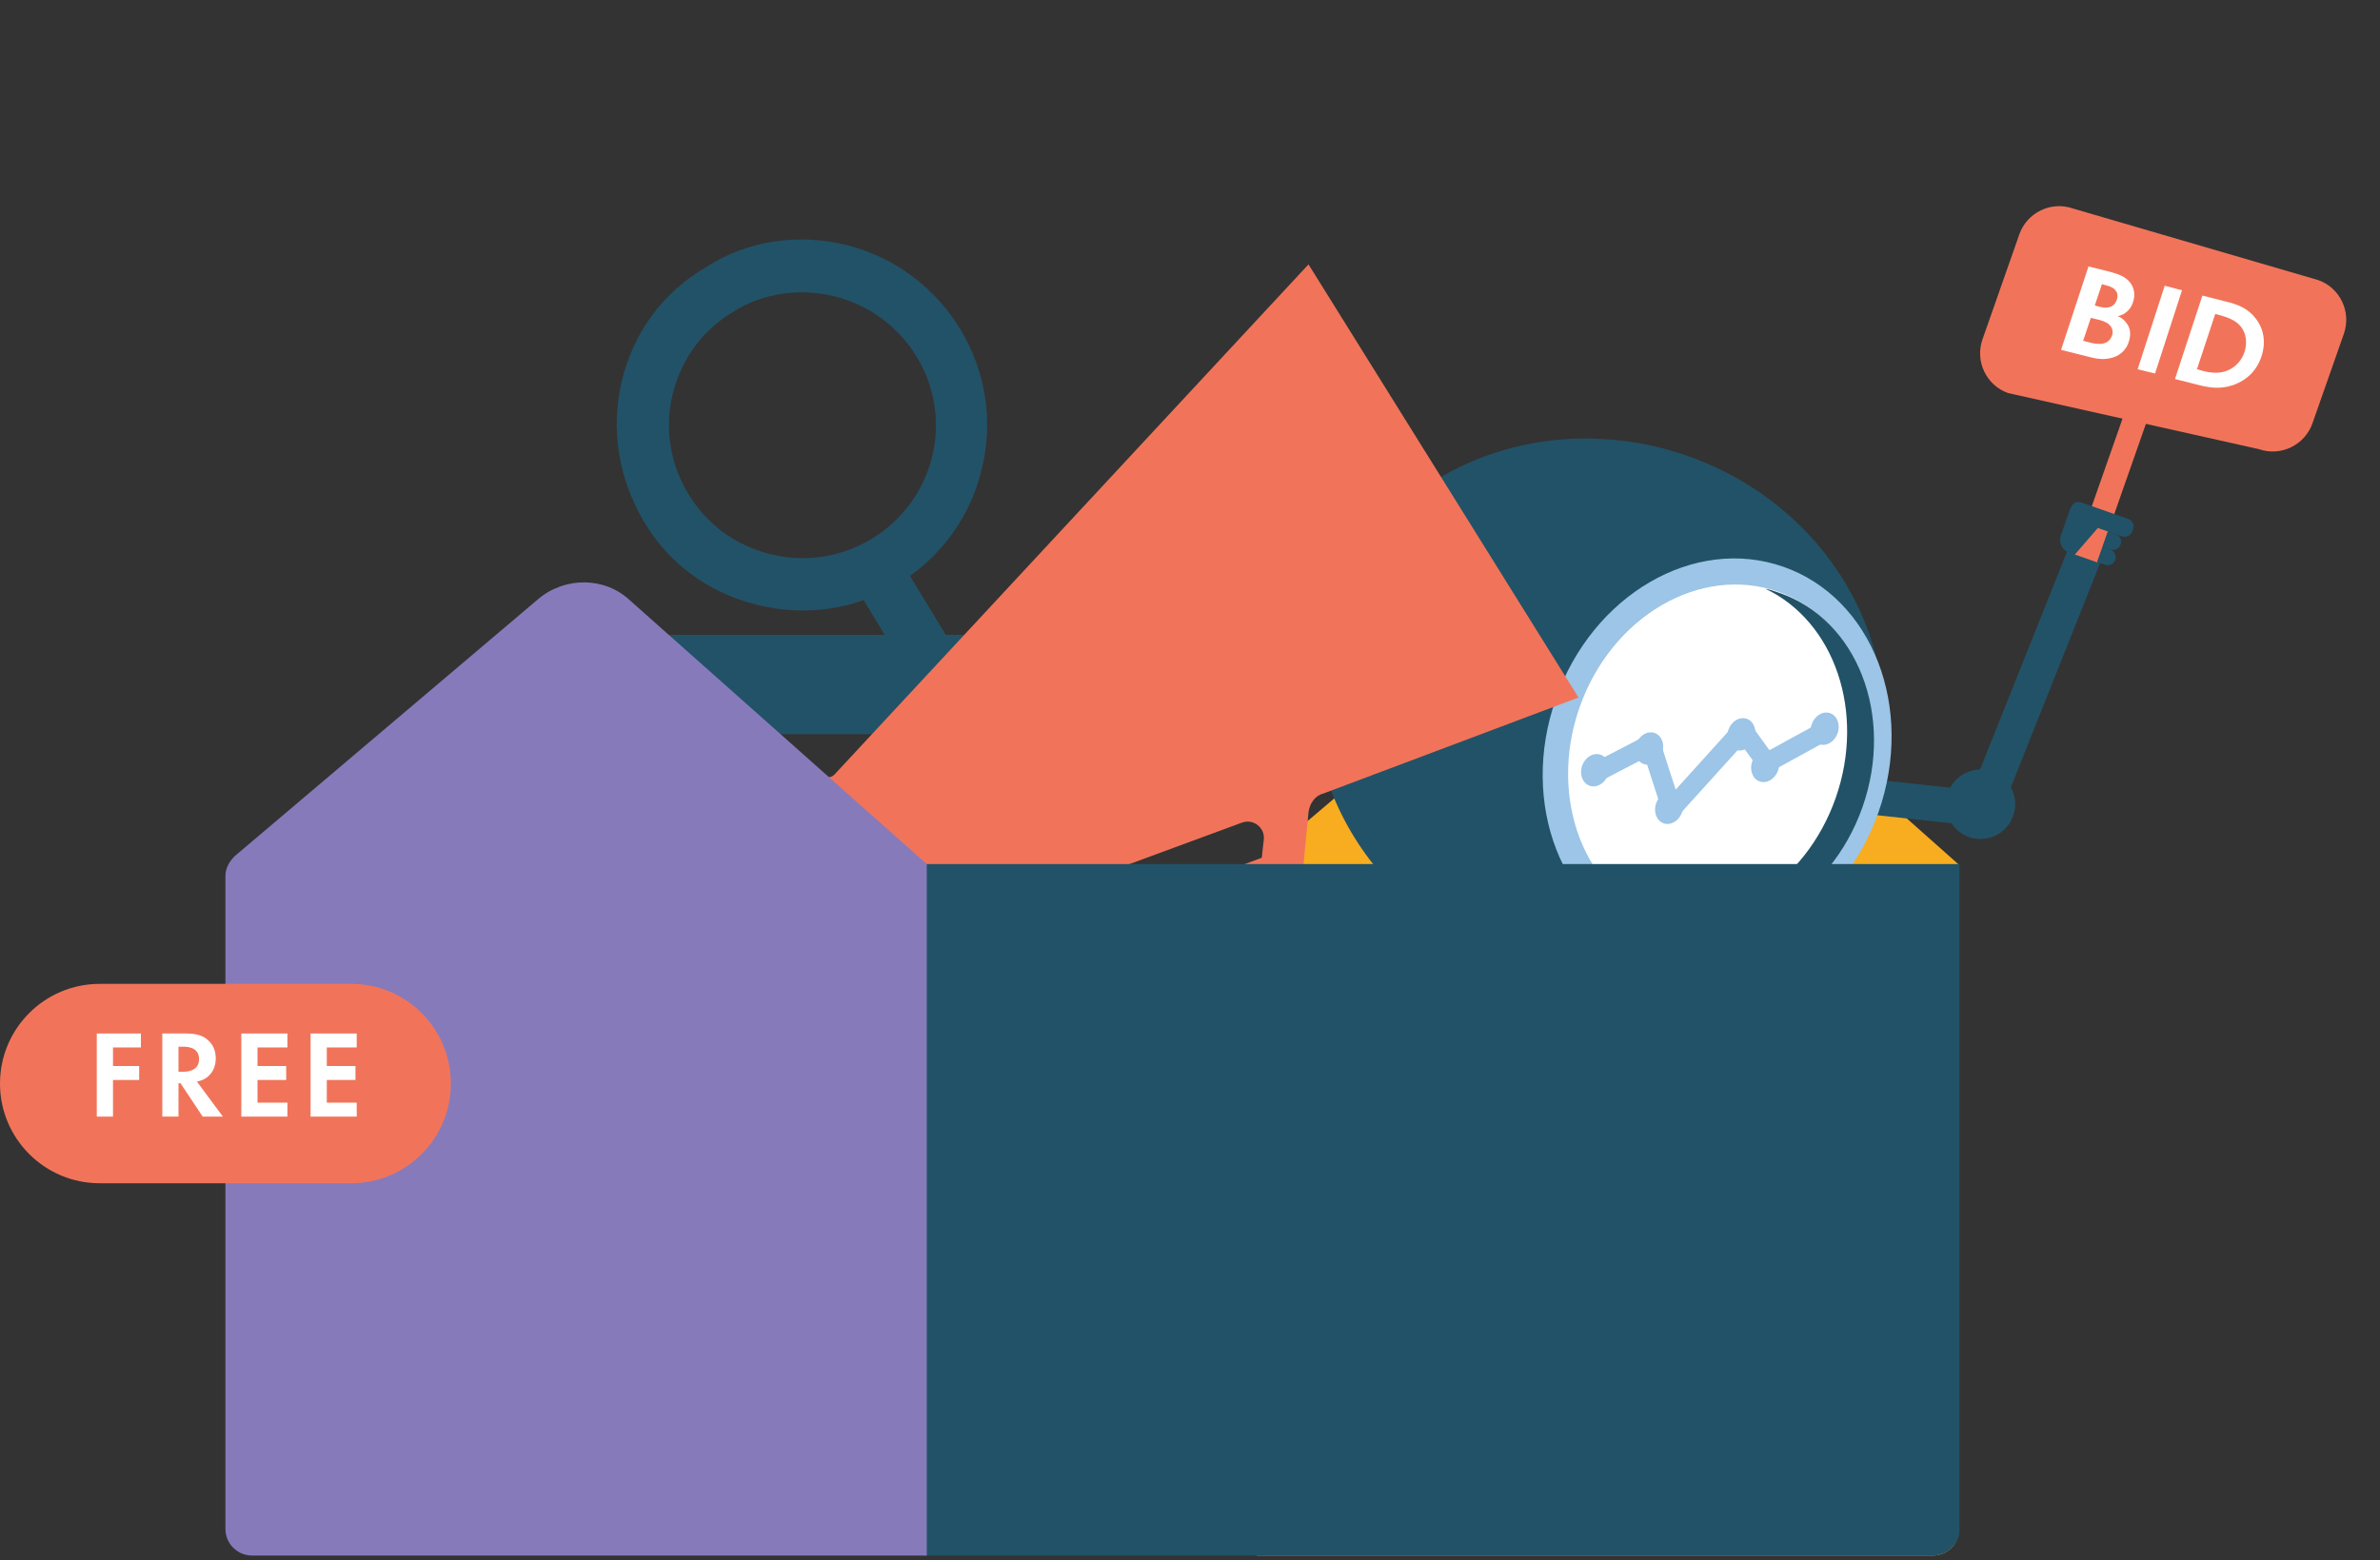
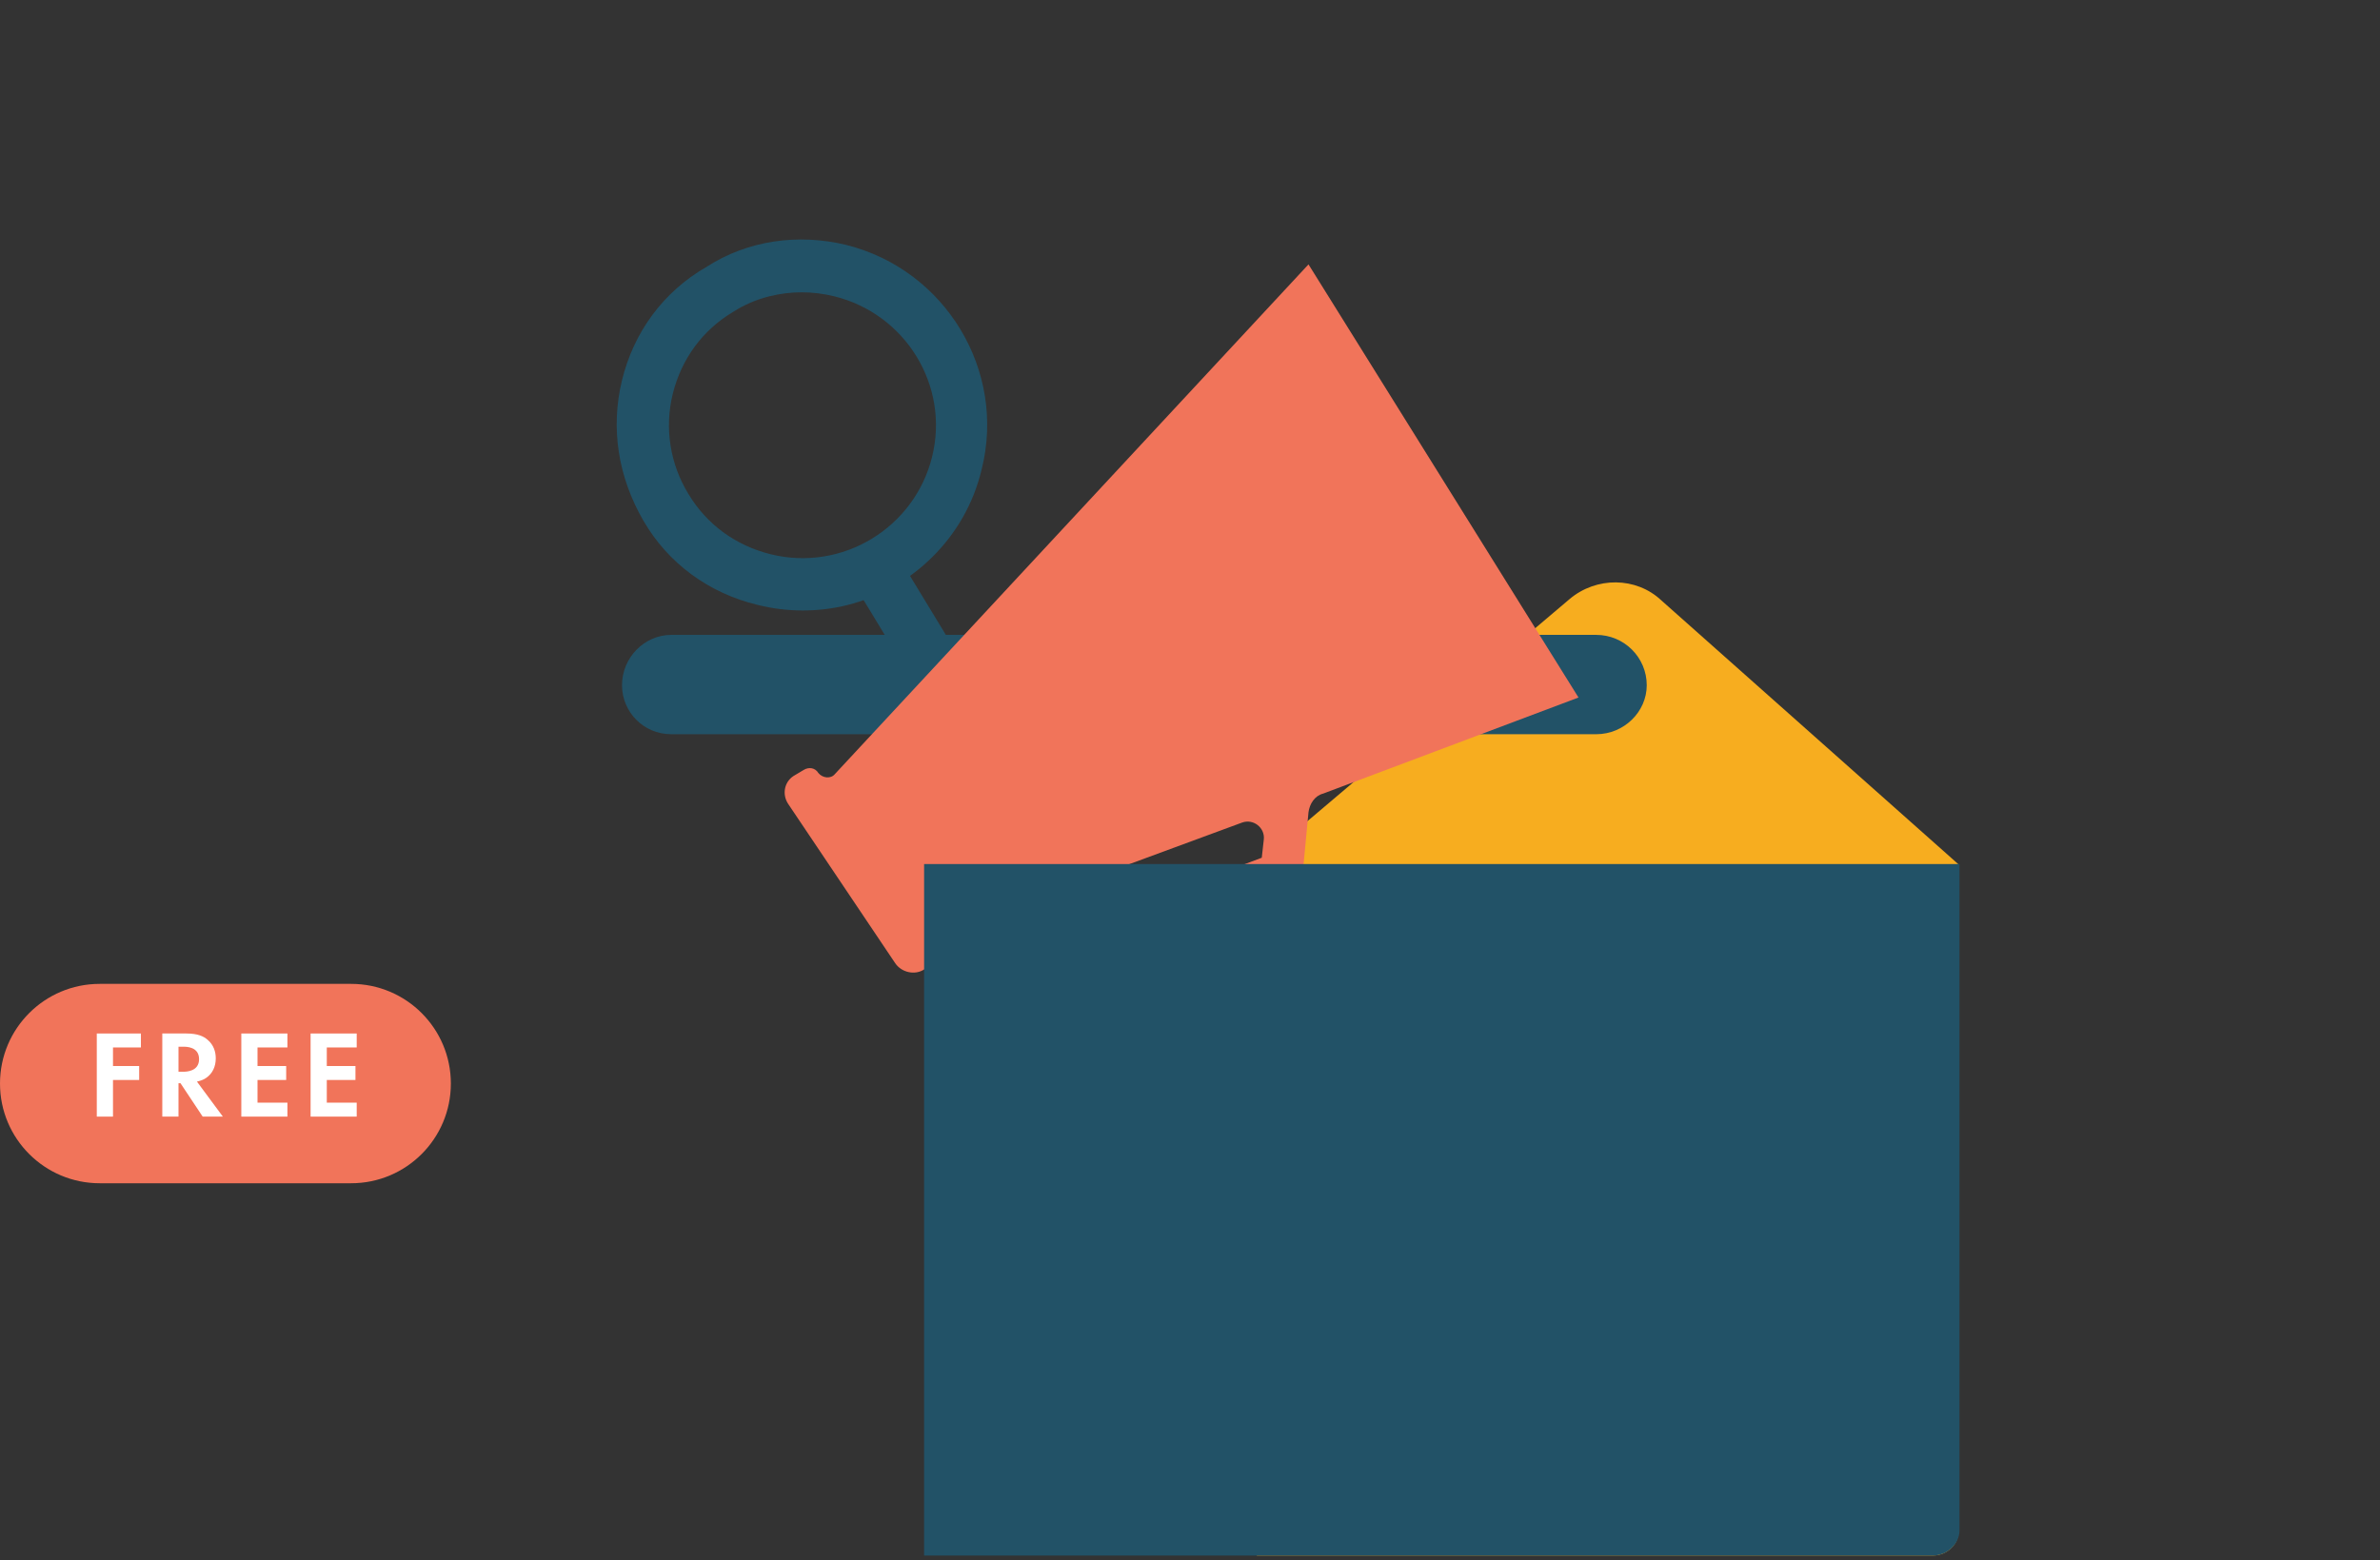
<svg xmlns="http://www.w3.org/2000/svg" width="549" height="360" viewBox="0 0 549 360" fill="none">
  <rect x="0" y="0" width="549" height="360" fill="#333333" stroke="none" />
  <path d="M445.86 358.896H289.912V199.353L362.053 138.226C368.193 133.03 377.403 133.03 383.235 138.531L451.693 199.353V353.088C452 356.145 449.237 358.896 445.86 358.896Z" fill="#F7AD1F" />
  <path d="M195.442 139.604C188.874 141.243 181.658 141.304 174.734 139.556C163.585 136.875 154.133 130.046 148.373 120.063C142.613 110.079 140.783 98.868 143.47 87.771C146.157 76.674 153.011 67.268 163.037 61.54C172.475 55.462 184.031 53.822 195.18 56.503C218.065 62.215 232.169 85.51 226.443 108.288C222.705 124.116 210.222 135.918 195.442 139.604ZM177.475 68.366C174.426 69.127 171.728 70.296 169.149 71.932C161.996 76.199 157.193 82.859 155.206 90.802C153.22 98.745 154.578 107.095 158.809 113.985C163.099 121.107 169.792 125.893 177.772 127.875C194.261 131.955 210.911 121.844 215.001 105.432C219.09 89.02 208.924 72.439 192.435 68.359C187.388 67.135 182.402 67.137 177.475 68.366Z" fill="#225267" />
  <path d="M226.701 175.525C224.124 176.166 221.369 175.112 220.016 172.717L196.558 134.09C194.853 131.286 195.665 127.606 198.707 125.856C201.515 124.164 205.207 124.984 206.971 128.023L230.43 166.649C232.135 169.454 231.323 173.133 228.281 174.883C227.871 175.234 227.403 175.35 226.701 175.525Z" fill="#225267" />
  <path d="M368.193 169.4H154.839C148.392 169.4 143.48 164.204 143.48 158.092C143.48 151.673 148.699 146.478 154.839 146.478H368.193C374.639 146.478 379.858 151.673 379.858 158.092C379.858 164.204 374.639 169.4 368.193 169.4Z" fill="#225267" />
  <g clip-path="url(#clip0)">
    <path d="M390.7 183.393C388.95 182.779 387.857 181.022 388.017 179.103C388.284 176.879 390.226 175.242 392.442 175.504L454.853 182.283L477.454 125.644C478.281 123.53 480.594 122.539 482.699 123.363C484.803 124.187 485.784 126.506 484.957 128.62L461.261 188.137C460.595 189.792 458.868 190.818 457.033 190.689L391.564 183.61C391.336 183.53 391.005 183.5 390.7 183.393Z" fill="#225267" />
    <path d="M431.297 185.354C420.758 215.4 387.639 231.602 355.106 223.712C352.818 223.167 350.584 222.469 348.301 221.668C313.796 209.652 294.959 173.681 306.248 141.494C314.4 118.252 335.963 103.32 360.317 101.387C363.307 101.148 366.319 101.089 369.327 101.285C374.453 101.537 379.646 102.328 384.776 103.784C386.249 104.215 387.798 104.673 389.244 105.18C413.675 113.749 430.199 134.141 433.873 156.808C434.587 161.352 434.841 165.991 434.404 170.646C434.067 175.507 433.013 180.461 431.297 185.354Z" fill="#225267" />
    <path d="M373.855 215.825C394.578 223.093 418.269 209.338 426.77 185.101C435.27 160.865 425.362 135.325 404.639 128.056C383.916 120.788 360.226 134.543 351.725 158.78C343.224 183.016 353.132 208.556 373.855 215.825Z" fill="#225267" />
    <path d="M380.812 217.922C401.367 225.131 424.873 211.465 433.315 187.397C441.756 163.33 431.937 137.974 411.382 130.765C390.827 123.555 367.321 137.222 358.879 161.289C350.437 185.357 360.257 210.712 380.812 217.922Z" fill="#9CC5E7" />
    <path d="M383.503 212.684C401.452 218.98 421.981 207.037 429.357 186.009C436.732 164.982 428.161 142.832 410.212 136.537C392.263 130.241 371.734 142.184 364.359 163.212C356.983 184.239 365.555 206.389 383.503 212.684Z" fill="white" />
    <path fill-rule="evenodd" clip-rule="evenodd" d="M423.472 167.255C424.07 168.345 423.671 169.712 422.582 170.31L408.588 177.986C407.594 178.532 406.349 178.252 405.684 177.334L401.814 171.991L387.263 188.085C386.724 188.681 385.908 188.944 385.122 188.776C384.337 188.607 383.7 188.033 383.453 187.268L379.453 174.896L369.528 180.056C368.425 180.629 367.067 180.2 366.494 179.098C365.921 177.995 366.35 176.637 367.452 176.063L379.738 169.676C380.325 169.37 381.018 169.339 381.63 169.591C382.243 169.842 382.713 170.35 382.917 170.98L386.537 182.178L400.338 166.913C400.793 166.41 401.451 166.139 402.129 166.175C402.806 166.212 403.431 166.552 403.829 167.102L408.164 173.087L420.417 166.365C421.507 165.767 422.875 166.166 423.472 167.255Z" fill="#9CC5E7" />
    <path d="M400.425 173.01C402.073 173.588 403.972 172.453 404.665 170.475C405.359 168.497 404.585 166.426 402.937 165.847C401.289 165.269 399.391 166.404 398.697 168.382C398.003 170.36 398.777 172.431 400.425 173.01Z" fill="#9CC5E7" />
    <path d="M419.648 171.71C421.296 172.288 423.194 171.153 423.888 169.175C424.582 167.198 423.808 165.126 422.16 164.548C420.512 163.97 418.613 165.104 417.92 167.082C417.226 169.06 418 171.132 419.648 171.71Z" fill="#9CC5E7" />
    <path d="M405.912 180.298C407.56 180.876 409.458 179.741 410.152 177.763C410.845 175.786 410.072 173.714 408.424 173.136C406.776 172.557 404.877 173.692 404.183 175.67C403.49 177.648 404.263 179.72 405.912 180.298Z" fill="#9CC5E7" />
    <path d="M383.757 189.954C385.405 190.532 387.304 189.397 387.998 187.42C388.691 185.442 387.917 183.37 386.269 182.792C384.621 182.214 382.723 183.348 382.029 185.326C381.335 187.304 382.109 189.376 383.757 189.954Z" fill="#9CC5E7" />
    <path d="M379.169 176.279C380.818 176.857 382.716 175.722 383.41 173.745C384.103 171.767 383.33 169.695 381.681 169.117C380.033 168.539 378.135 169.674 377.441 171.651C376.748 173.629 377.521 175.701 379.169 176.279Z" fill="#9CC5E7" />
    <path d="M366.689 181.286C368.337 181.864 370.235 180.729 370.929 178.752C371.623 176.774 370.849 174.702 369.201 174.124C367.553 173.546 365.654 174.68 364.961 176.658C364.267 178.636 365.041 180.708 366.689 181.286Z" fill="#9CC5E7" />
    <path d="M429.633 186.192C422.232 207.293 401.639 219.217 383.677 212.917C382.612 212.543 381.649 212.12 380.61 211.67C397.77 215.628 416.497 203.908 423.442 184.106C430.387 164.305 423.187 143.406 407.212 135.828C408.255 136.022 409.32 136.396 410.386 136.769C428.401 142.917 437.035 165.091 429.633 186.192Z" fill="#225267" />
    <path d="M316.267 163.124C321.312 164.894 327.526 160.269 330.147 152.796C332.768 145.322 330.804 137.829 325.76 136.06C320.716 134.291 314.502 138.915 311.881 146.389C309.259 153.862 311.223 161.355 316.267 163.124Z" fill="#9CC5E7" />
    <path d="M314.528 158.823C318.354 160.165 323.063 156.666 325.048 151.008C327.032 145.35 325.54 139.675 321.715 138.334C317.89 136.992 313.18 140.491 311.196 146.149C309.211 151.807 310.703 157.481 314.528 158.823Z" fill="white" />
    <path d="M454.21 193.133C458.371 194.593 462.933 192.387 464.399 188.207C465.866 184.027 463.681 179.455 459.519 177.995C455.358 176.536 450.796 178.741 449.33 182.921C447.863 187.102 450.048 191.674 454.21 193.133Z" fill="#225267" />
    <path d="M495.535 96.268L490.359 94.453L478.614 127.94L483.79 129.755L495.535 96.268Z" fill="#F1745A" />
    <path d="M521.074 103.629L463.218 90.687C458.194 88.925 455.533 83.355 457.302 78.309L465.803 54.073C467.573 49.028 473.131 46.34 478.154 48.102L534.754 64.626C539.777 66.387 542.439 71.957 540.669 77.003L533.425 97.658C531.655 102.704 526.097 105.391 521.074 103.629Z" fill="#F1745A" />
    <path d="M488.034 123.26L486.207 122.619L484.974 126.136L486.8 126.777C487.79 127.124 488.819 126.626 489.167 125.632C489.516 124.638 489.023 123.607 488.034 123.26Z" fill="#225267" />
    <path d="M486.801 126.776L484.975 126.136L483.741 129.653L485.568 130.293C486.557 130.64 487.586 130.143 487.935 129.149C488.257 128.231 487.791 127.123 486.801 126.776Z" fill="#225267" />
    <path d="M489.481 123.767L478.673 119.977C477.684 119.63 477.191 118.598 477.539 117.604L477.727 117.069C478.076 116.075 479.105 115.577 480.094 115.925L490.902 119.715C491.891 120.062 492.384 121.094 492.036 122.088L491.848 122.623C491.526 123.54 490.394 124.088 489.481 123.767Z" fill="#225267" />
-     <path d="M478.615 127.94L477.245 127.46C475.647 126.899 474.809 125.146 475.372 123.54L477.598 117.194L485.513 119.971L478.615 127.94Z" fill="#225267" />
    <path d="M480.521 78.639L482.295 73.337L483.794 73.691C484.658 73.909 485.675 74.179 486.405 74.779C487.461 75.664 487.417 76.765 487.203 77.377C486.935 78.141 486.385 78.979 485.181 79.243C484.156 79.485 483.036 79.264 482.249 79.073L480.521 78.639ZM483.211 70.482L484.851 65.562L486.019 65.886C487.671 66.293 488.854 67.309 488.313 69.094C487.531 71.568 485.015 70.943 484.379 70.806L483.211 70.482ZM487.016 62.801C486.94 62.774 486.94 62.774 486.864 62.748L481.756 61.471L475.432 80.718L482.344 82.456C484.149 82.917 486.06 83.072 488.065 82.23C489.891 81.41 490.758 79.912 491.058 78.815C491.406 77.821 491.638 76.185 490.742 74.84C490.343 74.271 489.77 73.469 488.503 72.939C489.143 72.82 491.22 72.26 492.028 69.711C492.592 68.105 492.313 66.462 491.44 65.297C490.293 63.693 488.184 63.125 487.016 62.801Z" fill="white" />
    <path d="M503.329 66.978L499.34 65.922L493.093 85.196L497.108 86.175L503.329 66.978Z" fill="white" />
    <path d="M506.774 85.186L510.997 72.415L512.242 72.766C513.562 73.143 515.644 73.787 516.894 75.342C518.144 76.896 518.413 79.052 517.765 81.142C517.117 83.233 515.507 84.901 513.556 85.59C511.399 86.379 509.111 85.834 508.095 85.564L506.774 85.186ZM513.368 69.555L508.031 68.198L501.708 87.445L506.968 88.775C509.789 89.506 512.157 89.822 515.057 88.864C518.369 87.708 520.628 85.409 521.678 82.171C522.728 78.934 522.194 75.827 520.295 73.444C518.597 71.217 516.291 70.236 513.368 69.555Z" fill="white" />
  </g>
  <path fill-rule="evenodd" clip-rule="evenodd" d="M260.632 199.327L286.503 189.788C289.138 188.834 291.773 190.98 291.534 193.604L291.055 197.896L261.83 208.867L258.956 205.29C257.279 203.143 258.237 200.043 260.632 199.327ZM305.188 183.11L364.117 160.93L301.834 61L192.601 178.578C191.643 179.771 189.727 179.532 188.768 178.34C188.05 177.147 186.613 176.909 185.415 177.624L183.019 179.055C180.863 180.486 180.384 183.348 181.822 185.495L206.495 222.223C207.932 224.37 211.046 225.085 213.202 223.654C215.358 222.223 216.077 219.123 214.639 216.976L214.16 216.022L242.187 205.767C244.343 205.051 246.739 205.767 247.936 207.436L258.237 220.315L300.158 205.051L301.834 187.403C302.074 185.495 303.272 183.587 305.188 183.11Z" fill="#F1745A" />
  <path d="M445.86 358.895H213.166V199.353H452V353.088C452 356.144 449.237 358.895 445.86 358.895Z" fill="#225267" />
-   <path d="M214.087 358.896H58.14C54.763 358.896 52 356.145 52 352.783V202.104C52 200.27 52.921 198.742 54.149 197.519L124.141 138.226C130.281 133.03 139.49 133.03 145.323 138.531L213.78 199.353V358.896H214.087Z" fill="#877ABB" />
  <path d="M0 250C0 237.297 10.297 227 23 227H81C93.703 227 104 237.297 104 250C104 262.703 93.703 273 81 273H23C10.297 273 0 262.703 0 250Z" fill="#F1745A" />
  <path d="M32.504 238.449H22.326V257.625H26.064V249.173H32.101V245.953H26.064V241.669H32.504V238.449Z" fill="white" />
  <path d="M37.437 238.449V257.625H41.174V249.92H41.634L46.752 257.625H51.409L45.429 249.547C46.349 249.345 47.039 249.058 47.528 248.713C49.023 247.707 49.77 246.068 49.77 244.199C49.77 242.733 49.339 241.123 47.873 239.887C46.982 239.11 45.63 238.449 42.986 238.449H37.437ZM41.174 241.497H42.295C42.986 241.497 45.918 241.497 45.918 244.372C45.918 247.218 42.957 247.275 42.238 247.275H41.174V241.497Z" fill="white" />
  <path d="M66.301 238.449H55.664V257.625H66.301V254.405H59.401V249.173H66.014V245.953H59.401V241.669H66.301V238.449Z" fill="white" />
  <path d="M82.282 238.449H71.645V257.625H82.282V254.405H75.382V249.173H81.995V245.953H75.382V241.669H82.282V238.449Z" fill="white" />
  <defs>
    <clipPath id="clip0">
-       <rect width="210" height="210" fill="white" transform="translate(350.506) rotate(19.328)" />
-     </clipPath>
+       </clipPath>
  </defs>
</svg>